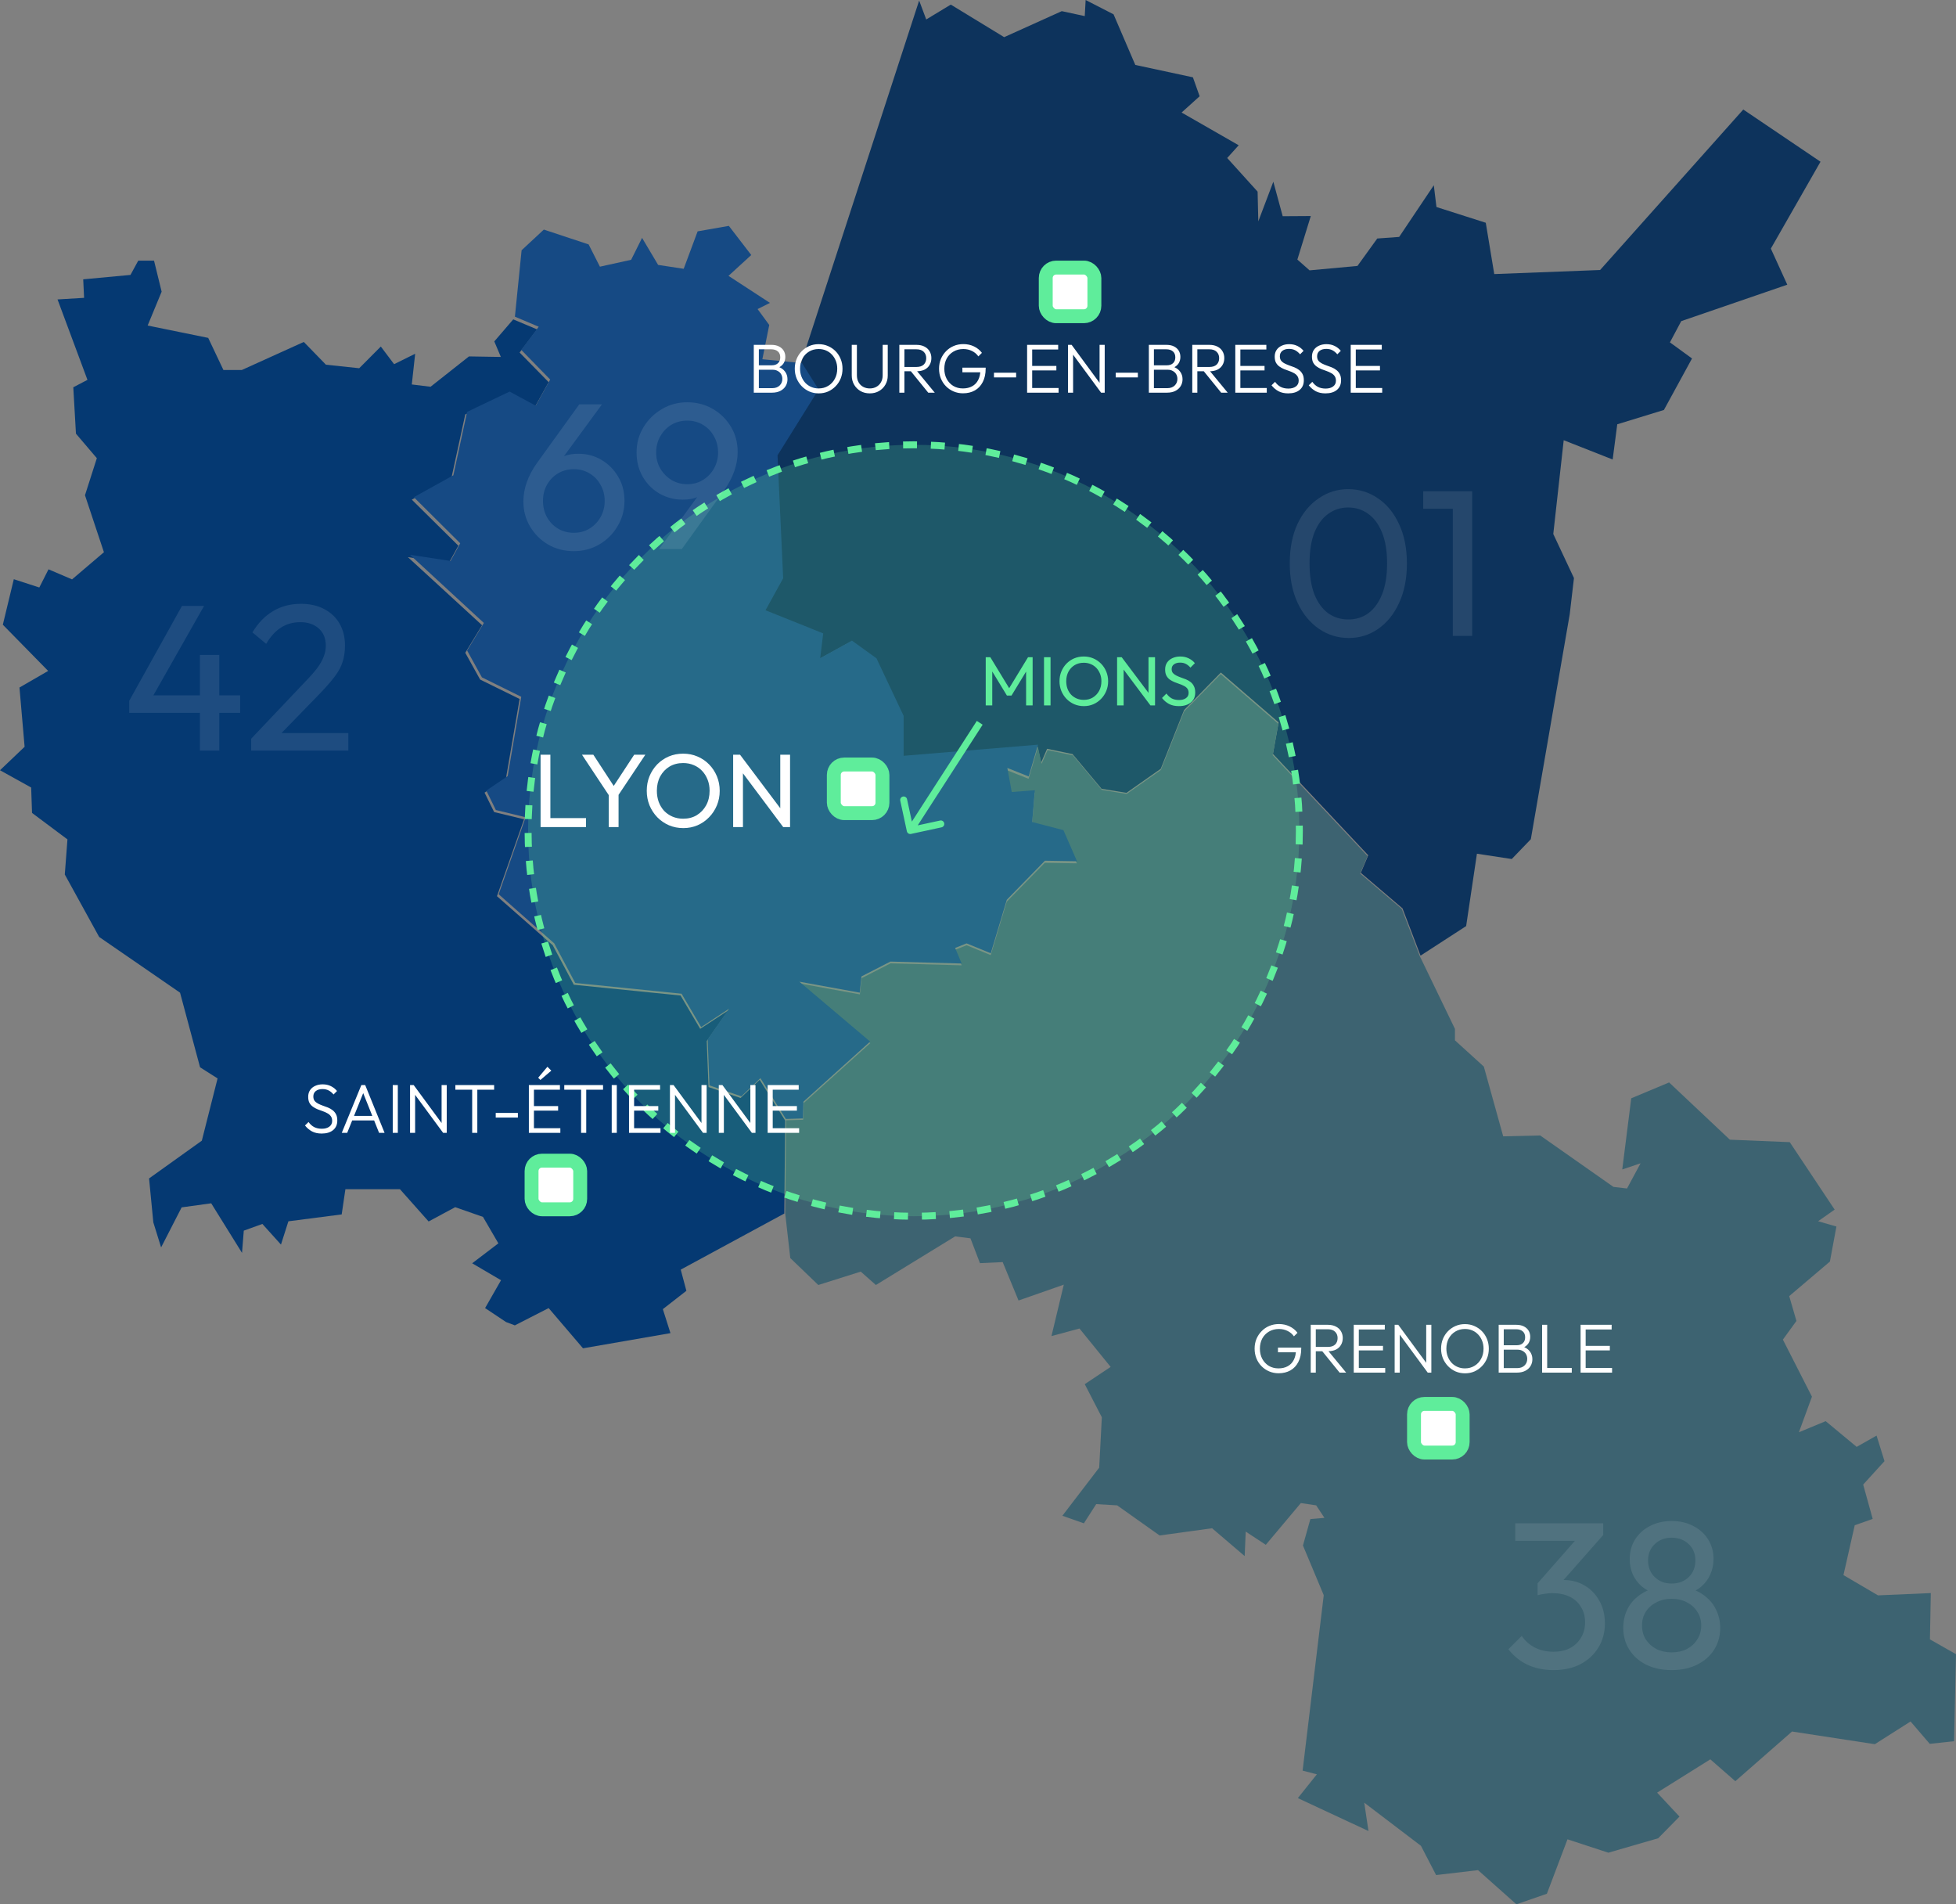
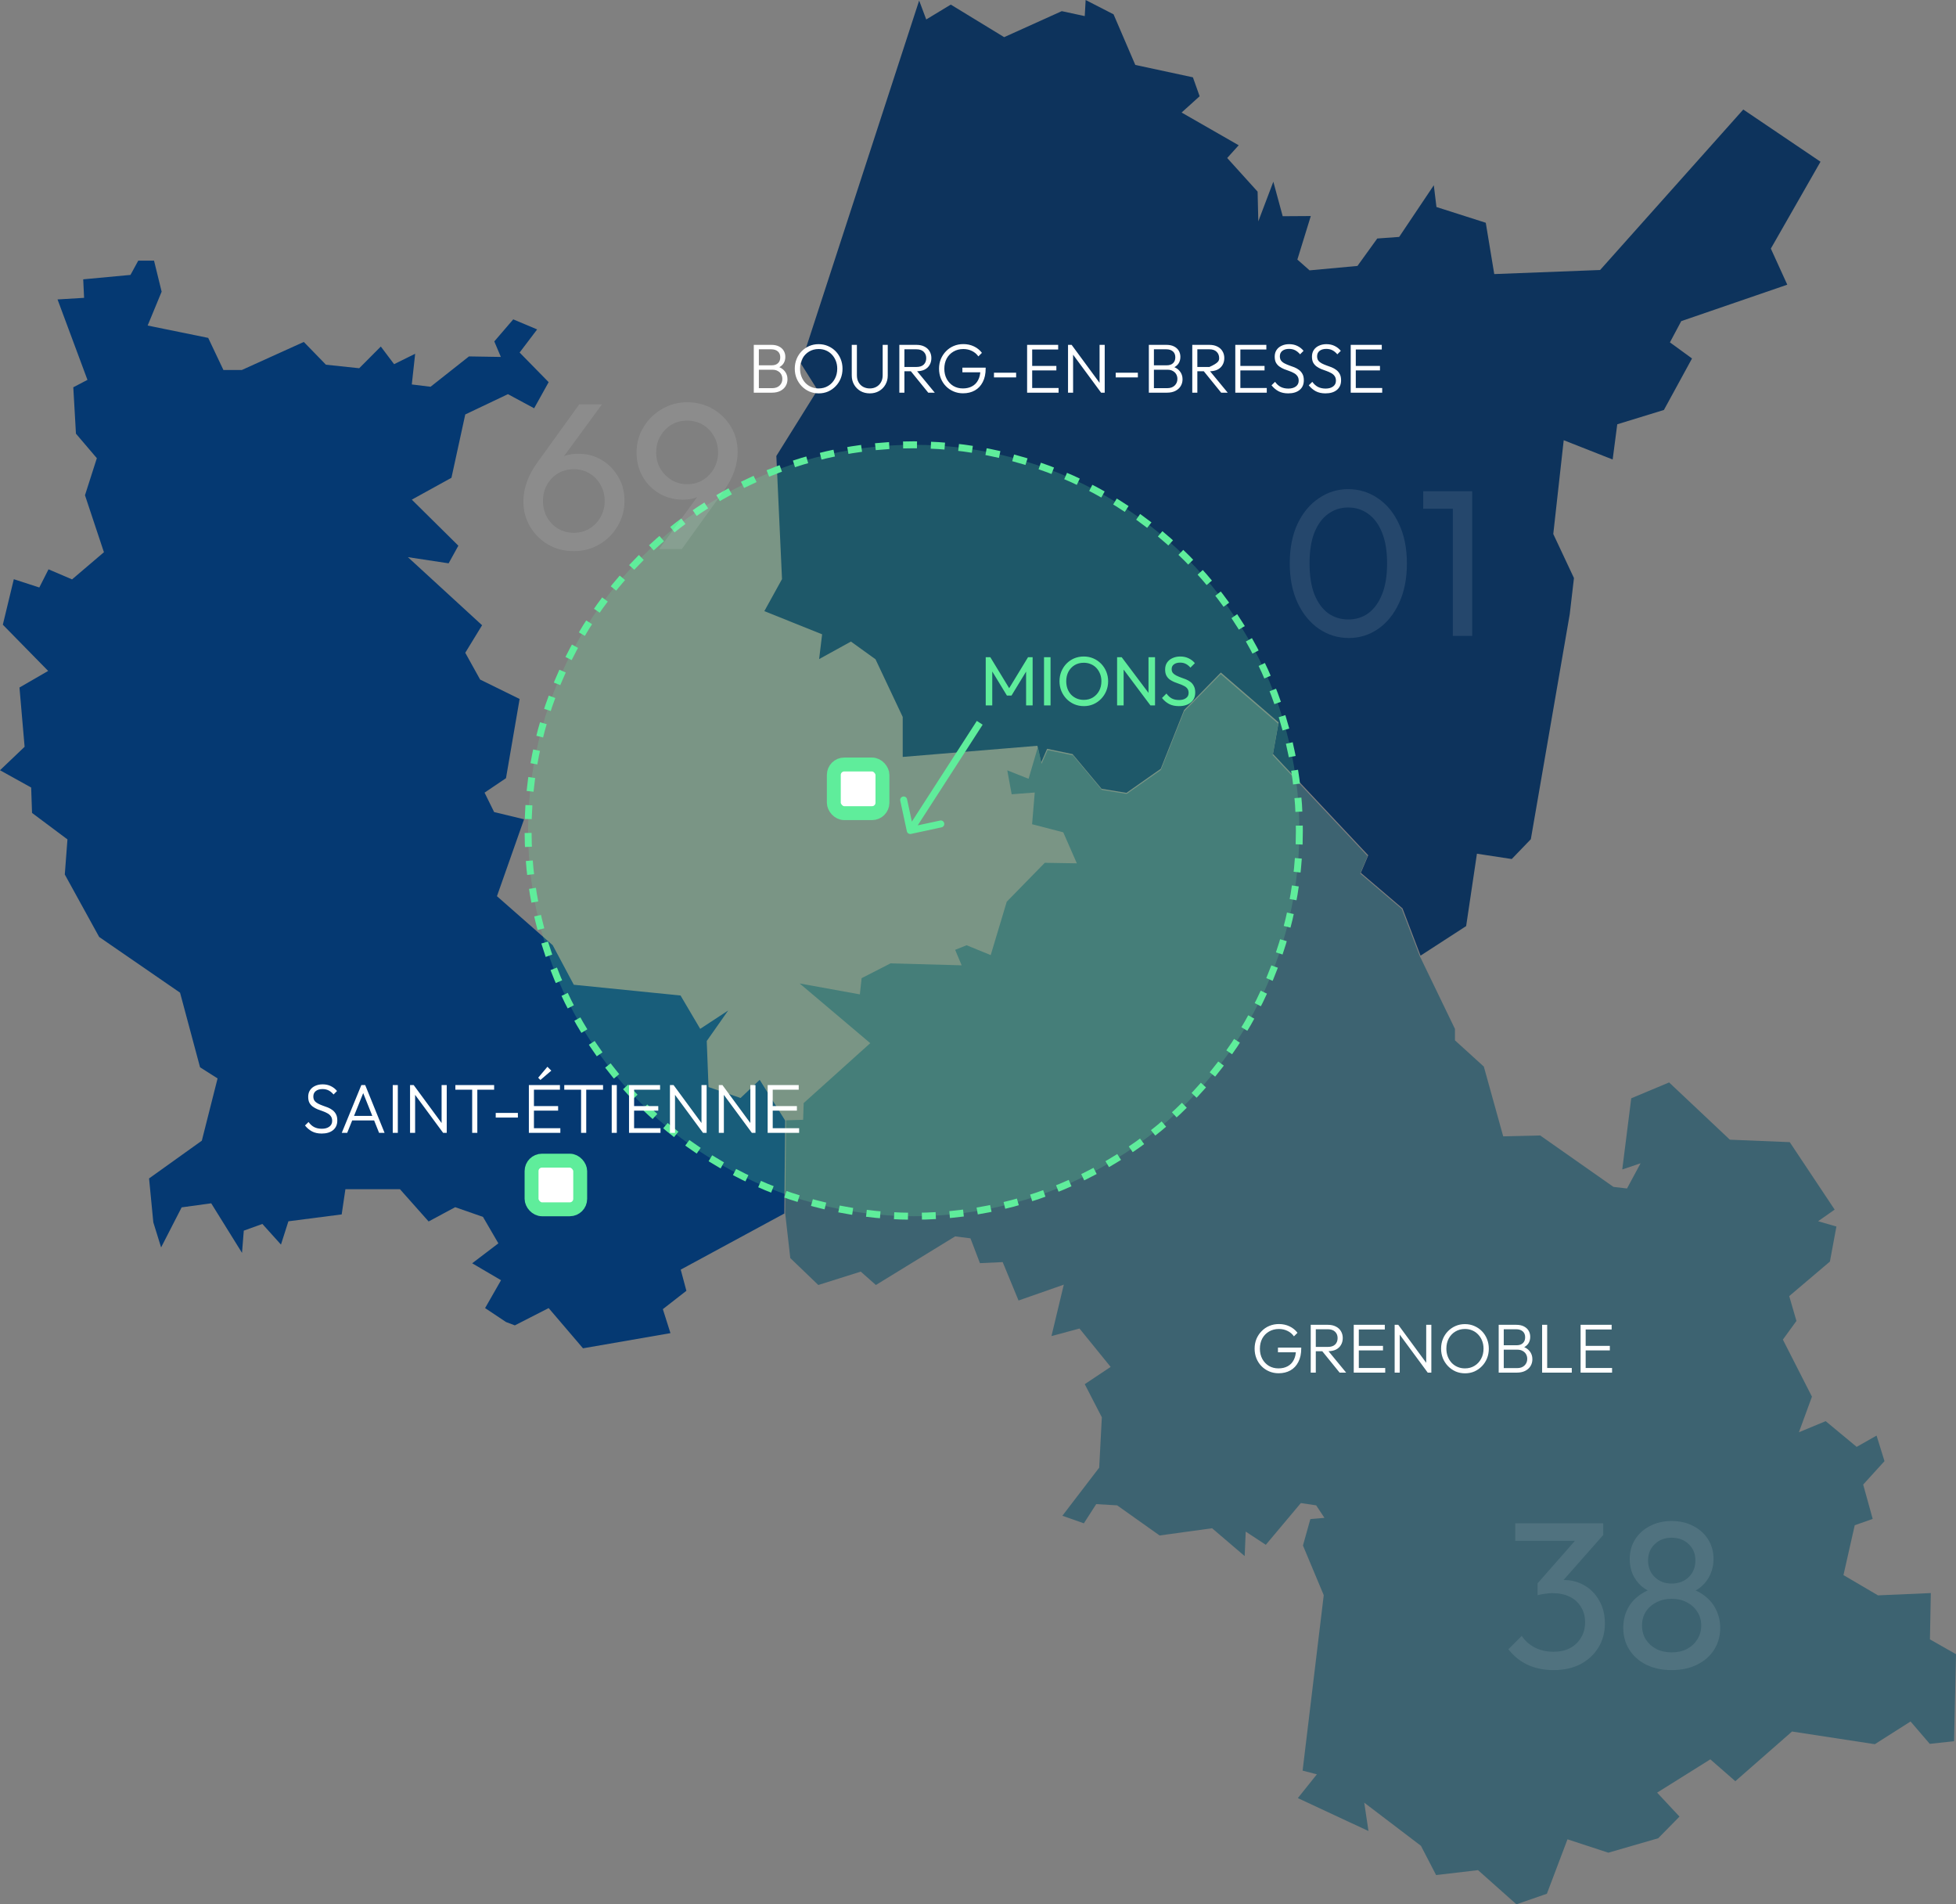
<svg xmlns="http://www.w3.org/2000/svg" width="563" height="548" viewBox="0 0 563 548" fill="none">
  <rect x="0" y="0" width="563" height="548" fill="#808080" stroke="none" />
  <path d="M230.53 104.633L264.562 0.153L266.597 5.601L273.668 1.324L289.031 10.693L305.614 3.208L312.227 4.633L312.482 0L320.519 4.124L326.776 18.686L343.36 22.25L345.293 27.699L340.104 32.383L356.536 41.802L353.229 45.468L361.978 55.143L362.182 63.697L366.506 52.291L369.202 62.22L377.29 62.169L373.424 74.695L376.934 77.8L390.72 76.528L396.418 68.635L402.726 68.177L412.696 53.31L413.459 59.572L427.652 64.104L430.094 78.87L460.565 77.699L501.77 31.517L524 46.538L509.706 71.538L514.436 81.925L483.914 92.413L480.659 98.523L487.017 103.157L478.929 117.974L465.499 122.098L464.177 132.23L450.086 126.68L447.084 153.666L453.036 166.344L451.815 176.782L440.624 241.497L435.13 247.2L425.108 245.672L422.005 266.497L408.881 275L403.692 261.405L391.687 251.171L393.823 246.13L366.404 216.955L368.032 207.892L351.398 193.534L340.817 204.328L334.102 221.232L324.233 228.157L317.06 226.986L308.717 217.006L301.392 215.479L299.663 219.45L298.594 214.613L259.831 217.821V206.314L251.997 189.715L244.926 184.623L235.77 189.664L236.634 182.536L220 175.866L225.087 166.65L223.459 131.212L235.312 112.22L230.53 104.633Z" fill="#0D335C" />
  <path d="M298.743 214.984L299.807 219.8L301.531 215.846L308.831 217.367L317.144 227.302L324.292 228.467L334.126 221.574L340.817 204.746L351.361 194L367.937 208.294L366.315 217.316L393.638 246.36L391.509 251.378L403.472 261.566L408.643 275.1L418.781 296.084V299.379L427.095 306.931L432.671 327.003L443.316 326.75L464.404 341.551L468.308 342.007L472.211 334.759L466.939 336.533L469.524 316.055L480.423 311.493L497.912 327.966L515.147 328.676L528.073 348.089L523.308 351.435L528.58 352.955L526.705 363.042L514.995 372.977L517.073 380.124L513.17 385.497L521.534 401.919L517.783 412.158L525.488 408.965L534.41 416.365L540.138 413.121L542.419 420.471L536.285 427.212L539.023 437.096L533.852 438.921L530.608 453.265L540.544 459.094L555.751 458.436L555.498 471.766L563 476.024L562.442 501.064L555.447 501.824L549.922 495.387L539.631 501.925L515.806 498.276L499.483 512.57L492.285 506.284L476.976 515.864L483.414 522.758L477.28 528.992L462.934 533.149L451.174 529.296L445.243 544.959L436.473 548L425.422 538.167L413.357 539.586L408.998 531.172L392.675 518.753L393.892 526.914L373.564 517.436L379.039 510.593L374.933 509.528L381.016 459.044L375.034 444.75L377.163 437.147L381.219 436.792L378.836 433.193L374.426 432.534L364.338 444.547L358.56 440.746L358.255 447.791L348.877 439.783L333.771 441.861L321.554 433.193L315.522 432.838L311.974 438.363L305.789 436.184L316.384 422.346L317.144 407.85L312.227 398.32L319.679 393.353L310.706 382.303L302.646 384.483L306.195 369.682L293.167 374.244L288.605 363.194L282.065 363.498L279.328 356.351L274.918 355.794L252.106 369.783L247.747 365.931L235.53 369.783L227.47 362.028L226 349.103L226.254 322.391L231.171 322.239L231.323 317.424L250.484 300.19L230.157 283.007L247.493 286.149L248 281.486L256.314 277.228L276.793 277.786L274.918 273.326L278.213 272.008L285.158 274.846L289.771 259.488L300.72 248.286L309.946 248.438L306.043 239.517L297.07 237.186L297.831 228.062L291.19 228.569L289.923 221.675L296.056 224.108L298.743 214.984Z" fill="#3D6371" />
  <path d="M44.334 75L46.525 83.934L42.499 93.681L59.927 97.234L64.309 106.473H69.609L87.444 98.401L93.814 104.95L103.394 105.965L109.611 99.721L113.433 104.797L119.497 101.802L118.529 110.635L123.931 111.295L134.988 102.564L144.161 102.716L142.275 98.249L147.728 91.904L154.607 94.797L149.563 101.447L157.92 109.975L153.741 117.488L146.199 113.427L133.918 119.265L129.944 137.488L118.529 143.783L131.931 157.032L129.128 162.108L117.408 160.331L138.759 179.926L133.918 187.845L138.199 195.56L149.563 201.144L145.639 223.936L139.473 228.099L142.225 233.683L150.837 235.764L143.04 257.896L159.092 272.008L165.156 283.379L195.884 286.476L201.54 296.07L209.591 290.79L203.425 299.572L203.935 312.821L213.158 315.968L218.662 310.74L226 322.466L225.745 349.218L195.935 365.36L197.565 371.452L190.788 376.731L192.979 383.635L167.806 388L157.92 376.426L148.187 381.401L145.639 380.436L139.626 376.426L144.212 368.406L135.906 363.533L143.448 357.797L139.014 350.182L131.014 347.39L123.37 351.502L115.115 342.213H99.42L98.349 349.471L83.011 351.451L80.871 358.152L75.52 352.213L70.169 354.142L69.66 360.538L60.793 346.273L52.283 347.441L46.372 358.964L44.13 351.756L42.907 339.116L58.092 328.253L62.628 310.334L57.583 307.136L51.825 285.663L28.537 269.622L18.651 251.653L19.415 241.551L9.223 233.937L8.969 226.627L0 221.652L7.083 214.901L5.605 197.845L13.861 193.073L0.815 179.773L3.975 166.677L11.313 169.062L13.963 163.834L20.74 166.727L29.913 158.91L24.46 142.514L27.874 131.854L21.861 124.798L21.097 111.447L25.173 109.315L16.561 86.168L24.205 85.711L23.951 80.381L37.556 79.112L39.798 75H44.334Z" fill="#053972" />
-   <path d="M148.206 91.127L150.135 72.015L156.532 66.068L169.427 70.337L172.676 76.742L181.661 74.76L184.809 68.457L189.429 76.234L196.79 77.352L200.801 66.576L209.786 65L216.234 73.387L209.685 79.385L221.615 87.162L218.061 88.941L221.412 93.516L219.432 103.377L230.855 104.496L235.627 112.069L223.798 131.029L225.423 166.407L220.346 175.608L236.947 182.266L236.084 189.383L245.222 184.351L252.278 189.434L260.096 206.004V217.492L298.781 214.29L296.09 223.439L289.947 220.999L291.216 227.912L297.867 227.404L297.105 236.554L306.091 238.892L310 247.838L300.761 247.686L289.795 258.919L285.175 274.321L278.22 271.474L274.92 272.796L276.799 277.269L256.289 276.71L247.963 280.98L247.455 285.656L230.093 282.505L250.451 299.736L231.261 317.019L231.108 321.848L226.184 322L218.874 310.258L213.391 315.494L204.202 312.342L203.694 299.075L209.837 290.282L201.816 295.568L196.181 285.961L165.568 282.86L159.527 271.474L143.536 257.343L151.303 235.181L142.723 233.097L139.982 227.506L146.125 223.338L150.034 200.515L138.713 194.923L134.448 187.197L139.271 179.267L118 159.647L129.676 161.426L132.468 156.343L119.117 143.076L130.489 136.773L134.448 118.525L146.683 112.679L154.197 116.746L158.36 109.223L150.034 100.683L155.06 94.024L148.206 91.127Z" fill="#164A84" />
  <circle cx="263" cy="239" r="111" fill="#65EC9E" fill-opacity="0.2" stroke="#5FED9B" stroke-width="2" stroke-dasharray="4 4" />
  <rect x="240" y="220" width="14" height="14" rx="3" fill="white" stroke="#5FED9B" stroke-width="4" />
  <rect x="153" y="334" width="14" height="14" rx="3" fill="white" stroke="#5FED9B" stroke-width="4" />
-   <rect x="407" y="404" width="14" height="14" rx="3" fill="white" stroke="#5FED9B" stroke-width="4" />
-   <rect x="301" y="77" width="14" height="14" rx="3" fill="white" stroke="#5FED9B" stroke-width="4" />
  <path d="M165.168 158.6C162.408 158.6 159.928 157.96 157.728 156.68C155.568 155.4 153.848 153.68 152.568 151.52C151.288 149.36 150.648 146.96 150.648 144.32C150.648 140.64 151.928 136.98 154.488 133.34L166.728 116.36H173.268L160.728 133.46L158.688 134.54C159.168 133.7 159.748 133 160.428 132.44C161.108 131.84 161.948 131.38 162.948 131.06C163.948 130.74 165.128 130.58 166.488 130.58C168.928 130.58 171.128 131.16 173.088 132.32C175.088 133.48 176.688 135.08 177.888 137.12C179.128 139.12 179.748 141.46 179.748 144.14C179.748 146.78 179.088 149.2 177.768 151.4C176.488 153.6 174.728 155.36 172.488 156.68C170.288 157.96 167.848 158.6 165.168 158.6ZM165.168 153.32C166.848 153.32 168.348 152.92 169.668 152.12C171.028 151.28 172.088 150.18 172.848 148.82C173.648 147.42 174.048 145.86 174.048 144.14C174.048 142.42 173.648 140.88 172.848 139.52C172.088 138.12 171.028 137.02 169.668 136.22C168.348 135.42 166.848 135.02 165.168 135.02C163.488 135.02 161.968 135.42 160.608 136.22C159.288 137.02 158.228 138.12 157.428 139.52C156.668 140.88 156.288 142.42 156.288 144.14C156.288 145.86 156.668 147.42 157.428 148.82C158.228 150.22 159.288 151.32 160.608 152.12C161.968 152.92 163.488 153.32 165.168 153.32ZM189.705 158L202.245 140.9L204.285 139.82C203.805 140.62 203.225 141.32 202.545 141.92C201.865 142.52 201.025 142.98 200.025 143.3C199.065 143.62 197.885 143.78 196.485 143.78C194.085 143.78 191.865 143.2 189.825 142.04C187.825 140.88 186.225 139.28 185.025 137.24C183.825 135.16 183.225 132.82 183.225 130.22C183.225 127.54 183.885 125.12 185.205 122.96C186.525 120.76 188.285 119.02 190.485 117.74C192.685 116.42 195.125 115.76 197.805 115.76C200.525 115.76 202.985 116.4 205.185 117.68C207.385 118.96 209.125 120.68 210.405 122.84C211.685 124.96 212.325 127.36 212.325 130.04C212.325 133.72 211.045 137.38 208.485 141.02L196.245 158H189.705ZM197.805 139.34C199.485 139.34 200.985 138.94 202.305 138.14C203.665 137.3 204.725 136.2 205.485 134.84C206.285 133.44 206.685 131.9 206.685 130.22C206.685 128.46 206.285 126.9 205.485 125.54C204.725 124.14 203.665 123.04 202.305 122.24C200.985 121.44 199.485 121.04 197.805 121.04C196.125 121.04 194.605 121.44 193.245 122.24C191.925 123.04 190.865 124.14 190.065 125.54C189.265 126.9 188.865 128.46 188.865 130.22C188.865 131.94 189.265 133.48 190.065 134.84C190.865 136.2 191.945 137.3 193.305 138.14C194.665 138.94 196.165 139.34 197.805 139.34Z" fill="white" fill-opacity="0.1" />
-   <path d="M37.201 201.66L52.381 174.36H58.741L43.261 201.66H37.201ZM37.201 205.14V201.66L39.601 200.1H69.121V205.14H37.201ZM57.541 216V188.46H63.121V216H57.541ZM72.298 212.58L87.658 196.38C89.218 194.78 90.438 193.4 91.318 192.24C92.198 191.04 92.818 189.94 93.178 188.94C93.578 187.94 93.778 186.9 93.778 185.82C93.778 183.7 93.098 182.04 91.738 180.84C90.378 179.64 88.618 179.04 86.458 179.04C84.338 179.04 82.478 179.56 80.878 180.6C79.278 181.6 77.858 183.16 76.618 185.28L72.658 181.98C74.298 179.26 76.278 177.22 78.598 175.86C80.918 174.46 83.598 173.76 86.638 173.76C89.198 173.76 91.418 174.26 93.298 175.26C95.218 176.26 96.698 177.66 97.738 179.46C98.778 181.26 99.298 183.36 99.298 185.76C99.298 187.48 99.078 189.02 98.638 190.38C98.238 191.74 97.498 193.14 96.418 194.58C95.378 195.98 93.918 197.66 92.038 199.62L79.618 212.4L72.298 212.58ZM72.298 216V212.58L77.098 210.96H100.258V216H72.298Z" fill="white" fill-opacity="0.1" />
  <path d="M447.183 480.6C444.463 480.6 441.983 480.1 439.743 479.1C437.543 478.06 435.683 476.56 434.163 474.6L438.003 470.76C438.923 472.16 440.183 473.28 441.783 474.12C443.383 474.92 445.163 475.32 447.123 475.32C448.963 475.32 450.543 474.98 451.863 474.3C453.223 473.58 454.283 472.58 455.043 471.3C455.843 470.02 456.243 468.54 456.243 466.86C456.243 465.14 455.843 463.66 455.043 462.42C454.283 461.14 453.203 460.16 451.803 459.48C450.403 458.8 448.743 458.46 446.823 458.46C446.103 458.46 445.383 458.52 444.663 458.64C443.943 458.72 443.243 458.86 442.563 459.06L444.963 455.82C445.723 455.46 446.543 455.18 447.423 454.98C448.303 454.78 449.183 454.68 450.063 454.68C452.303 454.68 454.303 455.2 456.063 456.24C457.863 457.28 459.283 458.74 460.323 460.62C461.403 462.5 461.943 464.68 461.943 467.16C461.943 469.8 461.303 472.14 460.023 474.18C458.783 476.18 457.063 477.76 454.863 478.92C452.663 480.04 450.103 480.6 447.183 480.6ZM442.563 459.06V455.64L454.743 441.78L461.463 441.72L448.923 455.94L442.563 459.06ZM436.143 443.4V438.36H461.463V441.72L456.543 443.4H436.143ZM481.148 480.6C478.388 480.6 475.948 480.08 473.828 479.04C471.748 478 470.128 476.56 468.968 474.72C467.808 472.88 467.228 470.8 467.228 468.48C467.228 466.6 467.588 464.88 468.308 463.32C469.028 461.76 470.088 460.44 471.488 459.36C472.888 458.24 474.528 457.44 476.408 456.96L476.588 458.58C474.988 458.14 473.628 457.44 472.508 456.48C471.388 455.48 470.528 454.32 469.928 453C469.368 451.64 469.088 450.2 469.088 448.68C469.088 446.52 469.608 444.62 470.648 442.98C471.688 441.34 473.108 440.06 474.908 439.14C476.748 438.18 478.828 437.7 481.148 437.7C483.508 437.7 485.588 438.18 487.388 439.14C489.188 440.06 490.608 441.34 491.648 442.98C492.688 444.62 493.208 446.52 493.208 448.68C493.208 450.2 492.908 451.64 492.308 453C491.748 454.32 490.908 455.48 489.788 456.48C488.708 457.44 487.368 458.14 485.768 458.58L485.888 456.96C487.808 457.44 489.448 458.24 490.808 459.36C492.208 460.44 493.268 461.76 493.988 463.32C494.748 464.88 495.128 466.6 495.128 468.48C495.128 470.8 494.548 472.88 493.388 474.72C492.228 476.56 490.588 478 488.468 479.04C486.388 480.08 483.948 480.6 481.148 480.6ZM481.148 475.5C482.828 475.5 484.288 475.18 485.528 474.54C486.808 473.86 487.808 472.94 488.528 471.78C489.288 470.62 489.668 469.28 489.668 467.76C489.668 466.28 489.288 464.96 488.528 463.8C487.808 462.64 486.808 461.74 485.528 461.1C484.288 460.42 482.828 460.08 481.148 460.08C479.508 460.08 478.048 460.42 476.768 461.1C475.488 461.74 474.468 462.64 473.708 463.8C472.988 464.96 472.628 466.28 472.628 467.76C472.628 469.28 472.988 470.62 473.708 471.78C474.468 472.94 475.488 473.86 476.768 474.54C478.048 475.18 479.508 475.5 481.148 475.5ZM481.148 455.7C483.148 455.7 484.788 455.08 486.068 453.84C487.348 452.6 487.988 451 487.988 449.04C487.988 447.12 487.348 445.56 486.068 444.36C484.788 443.12 483.148 442.5 481.148 442.5C479.188 442.5 477.568 443.12 476.288 444.36C475.008 445.56 474.368 447.12 474.368 449.04C474.368 451 475.008 452.6 476.288 453.84C477.568 455.08 479.188 455.7 481.148 455.7Z" fill="white" fill-opacity="0.1" />
-   <path d="M155.596 238V217.18H158.416V238H155.596ZM157.516 238V235.42H168.676V238H157.516ZM175.702 229.54L167.512 217.18H170.782L177.382 227.29H175.912L182.542 217.18H185.752L177.502 229.54H175.702ZM175.222 238V227.68H178.042V238H175.222ZM196.687 238.3C195.207 238.3 193.827 238.03 192.547 237.49C191.267 236.93 190.147 236.16 189.187 235.18C188.227 234.18 187.477 233.03 186.937 231.73C186.417 230.43 186.157 229.04 186.157 227.56C186.157 226.06 186.417 224.67 186.937 223.39C187.477 222.09 188.217 220.95 189.157 219.97C190.117 218.99 191.227 218.23 192.487 217.69C193.767 217.15 195.147 216.88 196.627 216.88C198.107 216.88 199.477 217.15 200.737 217.69C202.017 218.23 203.137 218.99 204.097 219.97C205.057 220.95 205.807 222.09 206.347 223.39C206.887 224.69 207.157 226.09 207.157 227.59C207.157 229.07 206.887 230.46 206.347 231.76C205.807 233.06 205.057 234.2 204.097 235.18C203.157 236.16 202.047 236.93 200.767 237.49C199.507 238.03 198.147 238.3 196.687 238.3ZM196.627 235.6C198.127 235.6 199.437 235.26 200.557 234.58C201.697 233.88 202.597 232.93 203.257 231.73C203.917 230.51 204.247 229.12 204.247 227.56C204.247 226.4 204.057 225.34 203.677 224.38C203.297 223.4 202.767 222.55 202.087 221.83C201.407 221.11 200.607 220.56 199.687 220.18C198.767 219.78 197.747 219.58 196.627 219.58C195.147 219.58 193.837 219.92 192.697 220.6C191.577 221.28 190.687 222.22 190.027 223.42C189.387 224.62 189.067 226 189.067 227.56C189.067 228.72 189.247 229.8 189.607 230.8C189.987 231.78 190.507 232.63 191.167 233.35C191.847 234.05 192.647 234.6 193.567 235C194.507 235.4 195.527 235.6 196.627 235.6ZM211.025 238V217.18H213.005L213.845 220.45V238H211.025ZM225.425 238L212.645 220.93L213.005 217.18L225.815 234.22L225.425 238ZM225.425 238L224.585 234.91V217.18H227.405V238H225.425Z" fill="white" />
  <path d="M92.587 326.2C91.521 326.2 90.601 326 89.827 325.6C89.054 325.187 88.374 324.613 87.787 323.88L88.807 322.88C89.274 323.533 89.814 324.02 90.427 324.34C91.054 324.66 91.794 324.82 92.647 324.82C93.527 324.82 94.241 324.62 94.787 324.22C95.334 323.82 95.607 323.267 95.607 322.56C95.607 322.013 95.481 321.567 95.227 321.22C94.974 320.86 94.641 320.573 94.227 320.36C93.827 320.133 93.381 319.933 92.887 319.76C92.394 319.587 91.901 319.407 91.407 319.22C90.927 319.02 90.481 318.773 90.067 318.48C89.654 318.187 89.321 317.813 89.067 317.36C88.827 316.907 88.707 316.327 88.707 315.62C88.707 314.873 88.887 314.233 89.247 313.7C89.607 313.167 90.101 312.76 90.727 312.48C91.354 312.187 92.067 312.04 92.867 312.04C93.761 312.04 94.554 312.213 95.247 312.56C95.954 312.907 96.541 313.373 97.007 313.96L96.007 314.96C95.581 314.453 95.114 314.067 94.607 313.8C94.101 313.533 93.507 313.4 92.827 313.4C92.027 313.4 91.387 313.587 90.907 313.96C90.427 314.333 90.187 314.853 90.187 315.52C90.187 316.04 90.307 316.46 90.547 316.78C90.801 317.1 91.134 317.367 91.547 317.58C91.961 317.793 92.407 317.987 92.887 318.16C93.381 318.32 93.874 318.5 94.367 318.7C94.861 318.9 95.307 319.153 95.707 319.46C96.121 319.767 96.454 320.16 96.707 320.64C96.961 321.107 97.087 321.707 97.087 322.44C97.087 323.627 96.681 324.553 95.867 325.22C95.067 325.873 93.974 326.2 92.587 326.2ZM98.373 326L104.013 312.24H105.113L110.693 326H109.113L104.253 313.84H104.833L99.933 326H98.373ZM100.953 322.42V321.12H108.153V322.42H100.953ZM113.045 326V312.24H114.505V326H113.045ZM118.026 326V312.24H119.066L119.486 313.98V326H118.026ZM127.546 326L118.846 314.2L119.066 312.24L127.746 324.04L127.546 326ZM127.546 326L127.106 324.34V312.24H128.586V326H127.546ZM135.908 326V312.62H137.388V326H135.908ZM131.068 313.58V312.24H142.228V313.58H131.068ZM142.686 321.6V320.26H149.066V321.6H142.686ZM152.225 326V312.24H153.685V326H152.225ZM153.185 326V324.66H161.285V326H153.185ZM153.185 319.6V318.3H160.645V319.6H153.185ZM153.185 313.58V312.24H161.165V313.58H153.185ZM155.545 310.78L154.905 310.14L157.565 306.98L158.685 308.1L155.545 310.78ZM167.256 326V312.62H168.736V326H167.256ZM162.416 313.58V312.24H173.576V313.58H162.416ZM176.073 326V312.24H177.533V326H176.073ZM181.053 326V312.24H182.513V326H181.053ZM182.013 326V324.66H190.113V326H182.013ZM182.013 319.6V318.3H189.473V319.6H182.013ZM182.013 313.58V312.24H189.993V313.58H182.013ZM192.83 326V312.24H193.87L194.29 313.98V326H192.83ZM202.35 326L193.65 314.2L193.87 312.24L202.55 324.04L202.35 326ZM202.35 326L201.91 324.34V312.24H203.39V326H202.35ZM206.893 326V312.24H207.933L208.353 313.98V326H206.893ZM216.413 326L207.713 314.2L207.933 312.24L216.613 324.04L216.413 326ZM216.413 326L215.973 324.34V312.24H217.453V326H216.413ZM220.955 326V312.24H222.415V326H220.955ZM221.915 326V324.66H230.015V326H221.915ZM221.915 319.6V318.3H229.375V319.6H221.915ZM221.915 313.58V312.24H229.895V313.58H221.915Z" fill="white" />
  <path d="M368.019 395.18C367.046 395.18 366.139 395 365.299 394.64C364.459 394.28 363.726 393.78 363.099 393.14C362.472 392.5 361.986 391.753 361.639 390.9C361.292 390.033 361.119 389.1 361.119 388.1C361.119 387.1 361.292 386.173 361.639 385.32C361.999 384.467 362.492 383.72 363.119 383.08C363.746 382.427 364.486 381.92 365.339 381.56C366.192 381.2 367.119 381.02 368.119 381.02C369.226 381.02 370.239 381.24 371.159 381.68C372.092 382.12 372.859 382.74 373.459 383.54L372.439 384.56C371.959 383.88 371.346 383.36 370.599 383C369.852 382.627 369.026 382.44 368.119 382.44C367.039 382.44 366.086 382.687 365.259 383.18C364.432 383.66 363.786 384.327 363.319 385.18C362.866 386.033 362.639 387.013 362.639 388.12C362.639 389.213 362.866 390.187 363.319 391.04C363.786 391.893 364.419 392.567 365.219 393.06C366.032 393.54 366.952 393.78 367.979 393.78C369.006 393.78 369.892 393.573 370.639 393.16C371.399 392.747 371.979 392.147 372.379 391.36C372.792 390.573 373.006 389.627 373.019 388.52L373.859 389.14H367.839V387.8H374.539V388.02C374.539 389.567 374.259 390.873 373.699 391.94C373.152 393.007 372.392 393.813 371.419 394.36C370.446 394.907 369.312 395.18 368.019 395.18ZM378.208 388.84V387.6H382.208C383.114 387.6 383.808 387.373 384.288 386.92C384.768 386.453 385.008 385.833 385.008 385.06C385.008 384.313 384.768 383.707 384.288 383.24C383.808 382.76 383.114 382.52 382.208 382.52H378.208V381.24H382.208C383.101 381.24 383.868 381.407 384.508 381.74C385.148 382.06 385.634 382.507 385.968 383.08C386.314 383.653 386.488 384.307 386.488 385.04C386.488 385.8 386.314 386.467 385.968 387.04C385.634 387.613 385.148 388.06 384.508 388.38C383.868 388.687 383.101 388.84 382.208 388.84H378.208ZM377.268 395V381.24H378.728V395H377.268ZM385.588 395L380.428 388.64L381.848 388.18L387.468 395H385.588ZM389.651 395V381.24H391.111V395H389.651ZM390.611 395V393.66H398.711V395H390.611ZM390.611 388.6V387.3H398.071V388.6H390.611ZM390.611 382.58V381.24H398.591V382.58H390.611ZM401.428 395V381.24H402.468L402.888 382.98V395H401.428ZM410.948 395L402.248 383.2L402.468 381.24L411.148 393.04L410.948 395ZM410.948 395L410.508 393.34V381.24H411.988V395H410.948ZM421.69 395.2C420.717 395.2 419.81 395.02 418.97 394.66C418.144 394.287 417.417 393.78 416.79 393.14C416.164 392.487 415.67 391.733 415.31 390.88C414.964 390.013 414.79 389.087 414.79 388.1C414.79 387.1 414.964 386.173 415.31 385.32C415.657 384.467 416.144 383.72 416.77 383.08C417.397 382.44 418.124 381.94 418.95 381.58C419.777 381.22 420.677 381.04 421.65 381.04C422.624 381.04 423.524 381.22 424.35 381.58C425.19 381.94 425.924 382.44 426.55 383.08C427.177 383.72 427.664 384.473 428.01 385.34C428.357 386.193 428.53 387.12 428.53 388.12C428.53 389.107 428.357 390.033 428.01 390.9C427.664 391.753 427.177 392.5 426.55 393.14C425.937 393.78 425.217 394.287 424.39 394.66C423.564 395.02 422.664 395.2 421.69 395.2ZM421.65 393.78C422.69 393.78 423.61 393.533 424.41 393.04C425.224 392.547 425.857 391.873 426.31 391.02C426.777 390.167 427.01 389.193 427.01 388.1C427.01 387.287 426.877 386.54 426.61 385.86C426.344 385.167 425.97 384.567 425.49 384.06C425.01 383.54 424.444 383.14 423.79 382.86C423.15 382.58 422.437 382.44 421.65 382.44C420.624 382.44 419.704 382.687 418.89 383.18C418.09 383.66 417.457 384.327 416.99 385.18C416.537 386.033 416.31 387.007 416.31 388.1C416.31 388.913 416.444 389.667 416.71 390.36C416.977 391.053 417.35 391.66 417.83 392.18C418.31 392.687 418.877 393.08 419.53 393.36C420.184 393.64 420.89 393.78 421.65 393.78ZM432.309 395V393.7H436.669C437.576 393.7 438.289 393.447 438.809 392.94C439.329 392.433 439.589 391.8 439.589 391.04C439.589 390.547 439.476 390.1 439.249 389.7C439.023 389.3 438.696 388.987 438.269 388.76C437.856 388.52 437.363 388.4 436.789 388.4H432.309V387.12H436.569C437.316 387.12 437.903 386.92 438.329 386.52C438.769 386.12 438.989 385.553 438.989 384.82C438.989 384.087 438.756 383.52 438.289 383.12C437.823 382.72 437.196 382.52 436.409 382.52H432.309V381.24H436.449C437.303 381.24 438.029 381.393 438.629 381.7C439.229 382.007 439.683 382.42 439.989 382.94C440.296 383.46 440.449 384.047 440.449 384.7C440.449 385.473 440.249 386.14 439.849 386.7C439.449 387.247 438.863 387.667 438.089 387.96L438.229 387.48C439.123 387.76 439.816 388.22 440.309 388.86C440.816 389.5 441.069 390.26 441.069 391.14C441.069 391.873 440.889 392.533 440.529 393.12C440.183 393.693 439.669 394.153 438.989 394.5C438.323 394.833 437.516 395 436.569 395H432.309ZM431.369 395V381.24H432.829V395H431.369ZM443.869 395V381.24H445.329V395H443.869ZM444.829 395V393.66H452.409V395H444.829ZM454.944 395V381.24H456.404V395H454.944ZM455.904 395V393.66H464.004V395H455.904ZM455.904 388.6V387.3H463.364V388.6H455.904ZM455.904 382.58V381.24H463.884V382.58H455.904Z" fill="white" />
-   <path d="M217.903 113V111.7H222.263C223.17 111.7 223.883 111.447 224.403 110.94C224.923 110.433 225.183 109.8 225.183 109.04C225.183 108.547 225.07 108.1 224.843 107.7C224.616 107.3 224.29 106.987 223.863 106.76C223.45 106.52 222.956 106.4 222.383 106.4H217.903V105.12H222.163C222.91 105.12 223.496 104.92 223.923 104.52C224.363 104.12 224.583 103.553 224.583 102.82C224.583 102.087 224.35 101.52 223.883 101.12C223.416 100.72 222.79 100.52 222.003 100.52H217.903V99.24H222.043C222.896 99.24 223.623 99.393 224.223 99.7C224.823 100.007 225.276 100.42 225.583 100.94C225.89 101.46 226.043 102.047 226.043 102.7C226.043 103.473 225.843 104.14 225.443 104.7C225.043 105.247 224.456 105.667 223.683 105.96L223.823 105.48C224.716 105.76 225.41 106.22 225.903 106.86C226.41 107.5 226.663 108.26 226.663 109.14C226.663 109.873 226.483 110.533 226.123 111.12C225.776 111.693 225.263 112.153 224.583 112.5C223.916 112.833 223.11 113 222.163 113H217.903ZM216.963 113V99.24H218.423V113H216.963ZM235.663 113.2C234.69 113.2 233.783 113.02 232.943 112.66C232.116 112.287 231.39 111.78 230.763 111.14C230.136 110.487 229.643 109.733 229.283 108.88C228.936 108.013 228.763 107.087 228.763 106.1C228.763 105.1 228.936 104.173 229.283 103.32C229.63 102.467 230.116 101.72 230.743 101.08C231.37 100.44 232.096 99.94 232.923 99.58C233.75 99.22 234.65 99.04 235.623 99.04C236.596 99.04 237.496 99.22 238.323 99.58C239.163 99.94 239.896 100.44 240.523 101.08C241.15 101.72 241.636 102.473 241.983 103.34C242.33 104.193 242.503 105.12 242.503 106.12C242.503 107.107 242.33 108.033 241.983 108.9C241.636 109.753 241.15 110.5 240.523 111.14C239.91 111.78 239.19 112.287 238.363 112.66C237.536 113.02 236.636 113.2 235.663 113.2ZM235.623 111.78C236.663 111.78 237.583 111.533 238.383 111.04C239.196 110.547 239.83 109.873 240.283 109.02C240.75 108.167 240.983 107.193 240.983 106.1C240.983 105.287 240.85 104.54 240.583 103.86C240.316 103.167 239.943 102.567 239.463 102.06C238.983 101.54 238.416 101.14 237.763 100.86C237.123 100.58 236.41 100.44 235.623 100.44C234.596 100.44 233.676 100.687 232.863 101.18C232.063 101.66 231.43 102.327 230.963 103.18C230.51 104.033 230.283 105.007 230.283 106.1C230.283 106.913 230.416 107.667 230.683 108.36C230.95 109.053 231.323 109.66 231.803 110.18C232.283 110.687 232.85 111.08 233.503 111.36C234.156 111.64 234.863 111.78 235.623 111.78ZM250.362 113.2C249.362 113.2 248.469 112.98 247.682 112.54C246.909 112.087 246.295 111.473 245.842 110.7C245.389 109.913 245.162 109.033 245.162 108.06V99.24H246.642V107.98C246.642 108.753 246.802 109.427 247.122 110C247.442 110.573 247.882 111.013 248.442 111.32C249.015 111.627 249.655 111.78 250.362 111.78C251.069 111.78 251.695 111.627 252.242 111.32C252.802 111.013 253.242 110.58 253.562 110.02C253.895 109.447 254.062 108.773 254.062 108V99.24H255.522V108.08C255.522 109.053 255.295 109.927 254.842 110.7C254.402 111.473 253.789 112.087 253.002 112.54C252.229 112.98 251.349 113.2 250.362 113.2ZM259.798 106.84V105.6H263.798C264.704 105.6 265.398 105.373 265.878 104.92C266.358 104.453 266.598 103.833 266.598 103.06C266.598 102.313 266.358 101.707 265.878 101.24C265.398 100.76 264.704 100.52 263.798 100.52H259.798V99.24H263.798C264.691 99.24 265.458 99.407 266.098 99.74C266.738 100.06 267.224 100.507 267.558 101.08C267.904 101.653 268.078 102.307 268.078 103.04C268.078 103.8 267.904 104.467 267.558 105.04C267.224 105.613 266.738 106.06 266.098 106.38C265.458 106.687 264.691 106.84 263.798 106.84H259.798ZM258.858 113V99.24H260.318V113H258.858ZM267.178 113L262.018 106.64L263.438 106.18L269.058 113H267.178ZM277.187 113.18C276.214 113.18 275.307 113 274.467 112.64C273.627 112.28 272.894 111.78 272.267 111.14C271.64 110.5 271.154 109.753 270.807 108.9C270.46 108.033 270.287 107.1 270.287 106.1C270.287 105.1 270.46 104.173 270.807 103.32C271.167 102.467 271.66 101.72 272.287 101.08C272.914 100.427 273.654 99.92 274.507 99.56C275.36 99.2 276.287 99.02 277.287 99.02C278.394 99.02 279.407 99.24 280.327 99.68C281.26 100.12 282.027 100.74 282.627 101.54L281.607 102.56C281.127 101.88 280.514 101.36 279.767 101C279.02 100.627 278.194 100.44 277.287 100.44C276.207 100.44 275.254 100.687 274.427 101.18C273.6 101.66 272.954 102.327 272.487 103.18C272.034 104.033 271.807 105.013 271.807 106.12C271.807 107.213 272.034 108.187 272.487 109.04C272.954 109.893 273.587 110.567 274.387 111.06C275.2 111.54 276.12 111.78 277.147 111.78C278.174 111.78 279.06 111.573 279.807 111.16C280.567 110.747 281.147 110.147 281.547 109.36C281.96 108.573 282.174 107.627 282.187 106.52L283.027 107.14H277.007V105.8H283.707V106.02C283.707 107.567 283.427 108.873 282.867 109.94C282.32 111.007 281.56 111.813 280.587 112.36C279.614 112.907 278.48 113.18 277.187 113.18ZM286.096 108.6V107.26H292.476V108.6H286.096ZM295.635 113V99.24H297.095V113H295.635ZM296.595 113V111.66H304.695V113H296.595ZM296.595 106.6V105.3H304.055V106.6H296.595ZM296.595 100.58V99.24H304.575V100.58H296.595ZM307.412 113V99.24H308.452L308.872 100.98V113H307.412ZM316.932 113L308.232 101.2L308.452 99.24L317.132 111.04L316.932 113ZM316.932 113L316.492 111.34V99.24H317.972V113H316.932ZM321.135 108.6V107.26H327.515V108.6H321.135ZM331.614 113V111.7H335.974C336.881 111.7 337.594 111.447 338.114 110.94C338.634 110.433 338.894 109.8 338.894 109.04C338.894 108.547 338.781 108.1 338.554 107.7C338.327 107.3 338.001 106.987 337.574 106.76C337.161 106.52 336.667 106.4 336.094 106.4H331.614V105.12H335.874C336.621 105.12 337.207 104.92 337.634 104.52C338.074 104.12 338.294 103.553 338.294 102.82C338.294 102.087 338.061 101.52 337.594 101.12C337.127 100.72 336.501 100.52 335.714 100.52H331.614V99.24H335.754C336.607 99.24 337.334 99.393 337.934 99.7C338.534 100.007 338.987 100.42 339.294 100.94C339.601 101.46 339.754 102.047 339.754 102.7C339.754 103.473 339.554 104.14 339.154 104.7C338.754 105.247 338.167 105.667 337.394 105.96L337.534 105.48C338.427 105.76 339.121 106.22 339.614 106.86C340.121 107.5 340.374 108.26 340.374 109.14C340.374 109.873 340.194 110.533 339.834 111.12C339.487 111.693 338.974 112.153 338.294 112.5C337.627 112.833 336.821 113 335.874 113H331.614ZM330.674 113V99.24H332.134V113H330.674ZM344.114 106.84V105.6H348.114C349.021 105.6 349.714 105.373 350.194 104.92C350.674 104.453 350.914 103.833 350.914 103.06C350.914 102.313 350.674 101.707 350.194 101.24C349.714 100.76 349.021 100.52 348.114 100.52H344.114V99.24H348.114C349.007 99.24 349.774 99.407 350.414 99.74C351.054 100.06 351.541 100.507 351.874 101.08C352.221 101.653 352.394 102.307 352.394 103.04C352.394 103.8 352.221 104.467 351.874 105.04C351.541 105.613 351.054 106.06 350.414 106.38C349.774 106.687 349.007 106.84 348.114 106.84H344.114ZM343.174 113V99.24H344.634V113H343.174ZM351.494 113L346.334 106.64L347.754 106.18L353.374 113H351.494ZM355.557 113V99.24H357.017V113H355.557ZM356.517 113V111.66H364.617V113H356.517ZM356.517 106.6V105.3H363.977V106.6H356.517ZM356.517 100.58V99.24H364.497V100.58H356.517ZM370.783 113.2C369.716 113.2 368.796 113 368.023 112.6C367.249 112.187 366.569 111.613 365.983 110.88L367.003 109.88C367.469 110.533 368.009 111.02 368.623 111.34C369.249 111.66 369.989 111.82 370.843 111.82C371.723 111.82 372.436 111.62 372.983 111.22C373.529 110.82 373.803 110.267 373.803 109.56C373.803 109.013 373.676 108.567 373.423 108.22C373.169 107.86 372.836 107.573 372.423 107.36C372.023 107.133 371.576 106.933 371.083 106.76C370.589 106.587 370.096 106.407 369.603 106.22C369.123 106.02 368.676 105.773 368.263 105.48C367.849 105.187 367.516 104.813 367.263 104.36C367.023 103.907 366.903 103.327 366.903 102.62C366.903 101.873 367.083 101.233 367.443 100.7C367.803 100.167 368.296 99.76 368.923 99.48C369.549 99.187 370.263 99.04 371.063 99.04C371.956 99.04 372.749 99.213 373.443 99.56C374.149 99.907 374.736 100.373 375.203 100.96L374.203 101.96C373.776 101.453 373.309 101.067 372.803 100.8C372.296 100.533 371.703 100.4 371.023 100.4C370.223 100.4 369.583 100.587 369.103 100.96C368.623 101.333 368.383 101.853 368.383 102.52C368.383 103.04 368.503 103.46 368.743 103.78C368.996 104.1 369.329 104.367 369.743 104.58C370.156 104.793 370.603 104.987 371.083 105.16C371.576 105.32 372.069 105.5 372.563 105.7C373.056 105.9 373.503 106.153 373.903 106.46C374.316 106.767 374.649 107.16 374.903 107.64C375.156 108.107 375.283 108.707 375.283 109.44C375.283 110.627 374.876 111.553 374.063 112.22C373.263 112.873 372.169 113.2 370.783 113.2ZM381.505 113.2C380.439 113.2 379.519 113 378.745 112.6C377.972 112.187 377.292 111.613 376.705 110.88L377.725 109.88C378.192 110.533 378.732 111.02 379.345 111.34C379.972 111.66 380.712 111.82 381.565 111.82C382.445 111.82 383.159 111.62 383.705 111.22C384.252 110.82 384.525 110.267 384.525 109.56C384.525 109.013 384.399 108.567 384.145 108.22C383.892 107.86 383.559 107.573 383.145 107.36C382.745 107.133 382.299 106.933 381.805 106.76C381.312 106.587 380.819 106.407 380.325 106.22C379.845 106.02 379.399 105.773 378.985 105.48C378.572 105.187 378.239 104.813 377.985 104.36C377.745 103.907 377.625 103.327 377.625 102.62C377.625 101.873 377.805 101.233 378.165 100.7C378.525 100.167 379.019 99.76 379.645 99.48C380.272 99.187 380.985 99.04 381.785 99.04C382.679 99.04 383.472 99.213 384.165 99.56C384.872 99.907 385.459 100.373 385.925 100.96L384.925 101.96C384.499 101.453 384.032 101.067 383.525 100.8C383.019 100.533 382.425 100.4 381.745 100.4C380.945 100.4 380.305 100.587 379.825 100.96C379.345 101.333 379.105 101.853 379.105 102.52C379.105 103.04 379.225 103.46 379.465 103.78C379.719 104.1 380.052 104.367 380.465 104.58C380.879 104.793 381.325 104.987 381.805 105.16C382.299 105.32 382.792 105.5 383.285 105.7C383.779 105.9 384.225 106.153 384.625 106.46C385.039 106.767 385.372 107.16 385.625 107.64C385.879 108.107 386.005 108.707 386.005 109.44C386.005 110.627 385.599 111.553 384.785 112.22C383.985 112.873 382.892 113.2 381.505 113.2ZM388.78 113V99.24H390.24V113H388.78ZM389.74 113V111.66H397.84V113H389.74ZM389.74 106.6V105.3H397.2V106.6H389.74ZM389.74 100.58V99.24H397.72V100.58H389.74Z" fill="white" />
+   <path d="M217.903 113V111.7H222.263C223.17 111.7 223.883 111.447 224.403 110.94C224.923 110.433 225.183 109.8 225.183 109.04C225.183 108.547 225.07 108.1 224.843 107.7C224.616 107.3 224.29 106.987 223.863 106.76C223.45 106.52 222.956 106.4 222.383 106.4H217.903V105.12H222.163C222.91 105.12 223.496 104.92 223.923 104.52C224.363 104.12 224.583 103.553 224.583 102.82C224.583 102.087 224.35 101.52 223.883 101.12C223.416 100.72 222.79 100.52 222.003 100.52H217.903V99.24H222.043C222.896 99.24 223.623 99.393 224.223 99.7C224.823 100.007 225.276 100.42 225.583 100.94C225.89 101.46 226.043 102.047 226.043 102.7C226.043 103.473 225.843 104.14 225.443 104.7C225.043 105.247 224.456 105.667 223.683 105.96L223.823 105.48C224.716 105.76 225.41 106.22 225.903 106.86C226.41 107.5 226.663 108.26 226.663 109.14C226.663 109.873 226.483 110.533 226.123 111.12C225.776 111.693 225.263 112.153 224.583 112.5C223.916 112.833 223.11 113 222.163 113H217.903ZM216.963 113V99.24H218.423V113H216.963ZM235.663 113.2C234.69 113.2 233.783 113.02 232.943 112.66C232.116 112.287 231.39 111.78 230.763 111.14C230.136 110.487 229.643 109.733 229.283 108.88C228.936 108.013 228.763 107.087 228.763 106.1C228.763 105.1 228.936 104.173 229.283 103.32C229.63 102.467 230.116 101.72 230.743 101.08C231.37 100.44 232.096 99.94 232.923 99.58C233.75 99.22 234.65 99.04 235.623 99.04C236.596 99.04 237.496 99.22 238.323 99.58C239.163 99.94 239.896 100.44 240.523 101.08C241.15 101.72 241.636 102.473 241.983 103.34C242.33 104.193 242.503 105.12 242.503 106.12C242.503 107.107 242.33 108.033 241.983 108.9C241.636 109.753 241.15 110.5 240.523 111.14C239.91 111.78 239.19 112.287 238.363 112.66C237.536 113.02 236.636 113.2 235.663 113.2ZM235.623 111.78C236.663 111.78 237.583 111.533 238.383 111.04C239.196 110.547 239.83 109.873 240.283 109.02C240.75 108.167 240.983 107.193 240.983 106.1C240.983 105.287 240.85 104.54 240.583 103.86C240.316 103.167 239.943 102.567 239.463 102.06C238.983 101.54 238.416 101.14 237.763 100.86C237.123 100.58 236.41 100.44 235.623 100.44C234.596 100.44 233.676 100.687 232.863 101.18C232.063 101.66 231.43 102.327 230.963 103.18C230.51 104.033 230.283 105.007 230.283 106.1C230.283 106.913 230.416 107.667 230.683 108.36C230.95 109.053 231.323 109.66 231.803 110.18C232.283 110.687 232.85 111.08 233.503 111.36C234.156 111.64 234.863 111.78 235.623 111.78ZM250.362 113.2C249.362 113.2 248.469 112.98 247.682 112.54C246.909 112.087 246.295 111.473 245.842 110.7C245.389 109.913 245.162 109.033 245.162 108.06V99.24H246.642V107.98C246.642 108.753 246.802 109.427 247.122 110C247.442 110.573 247.882 111.013 248.442 111.32C249.015 111.627 249.655 111.78 250.362 111.78C251.069 111.78 251.695 111.627 252.242 111.32C252.802 111.013 253.242 110.58 253.562 110.02C253.895 109.447 254.062 108.773 254.062 108V99.24H255.522V108.08C255.522 109.053 255.295 109.927 254.842 110.7C254.402 111.473 253.789 112.087 253.002 112.54C252.229 112.98 251.349 113.2 250.362 113.2ZM259.798 106.84V105.6H263.798C264.704 105.6 265.398 105.373 265.878 104.92C266.358 104.453 266.598 103.833 266.598 103.06C266.598 102.313 266.358 101.707 265.878 101.24C265.398 100.76 264.704 100.52 263.798 100.52H259.798V99.24H263.798C264.691 99.24 265.458 99.407 266.098 99.74C266.738 100.06 267.224 100.507 267.558 101.08C267.904 101.653 268.078 102.307 268.078 103.04C268.078 103.8 267.904 104.467 267.558 105.04C267.224 105.613 266.738 106.06 266.098 106.38C265.458 106.687 264.691 106.84 263.798 106.84H259.798ZM258.858 113V99.24H260.318V113H258.858ZM267.178 113L262.018 106.64L263.438 106.18L269.058 113H267.178ZM277.187 113.18C276.214 113.18 275.307 113 274.467 112.64C273.627 112.28 272.894 111.78 272.267 111.14C271.64 110.5 271.154 109.753 270.807 108.9C270.46 108.033 270.287 107.1 270.287 106.1C270.287 105.1 270.46 104.173 270.807 103.32C271.167 102.467 271.66 101.72 272.287 101.08C272.914 100.427 273.654 99.92 274.507 99.56C275.36 99.2 276.287 99.02 277.287 99.02C278.394 99.02 279.407 99.24 280.327 99.68C281.26 100.12 282.027 100.74 282.627 101.54L281.607 102.56C281.127 101.88 280.514 101.36 279.767 101C279.02 100.627 278.194 100.44 277.287 100.44C276.207 100.44 275.254 100.687 274.427 101.18C273.6 101.66 272.954 102.327 272.487 103.18C272.034 104.033 271.807 105.013 271.807 106.12C271.807 107.213 272.034 108.187 272.487 109.04C272.954 109.893 273.587 110.567 274.387 111.06C275.2 111.54 276.12 111.78 277.147 111.78C278.174 111.78 279.06 111.573 279.807 111.16C280.567 110.747 281.147 110.147 281.547 109.36C281.96 108.573 282.174 107.627 282.187 106.52L283.027 107.14H277.007V105.8H283.707V106.02C283.707 107.567 283.427 108.873 282.867 109.94C282.32 111.007 281.56 111.813 280.587 112.36C279.614 112.907 278.48 113.18 277.187 113.18ZM286.096 108.6V107.26H292.476V108.6H286.096ZM295.635 113V99.24H297.095V113H295.635ZM296.595 113V111.66H304.695V113H296.595ZM296.595 106.6V105.3H304.055V106.6H296.595ZM296.595 100.58V99.24H304.575V100.58H296.595ZM307.412 113V99.24H308.452L308.872 100.98V113H307.412ZM316.932 113L308.232 101.2L308.452 99.24L317.132 111.04L316.932 113ZM316.932 113L316.492 111.34V99.24H317.972V113H316.932ZM321.135 108.6V107.26H327.515V108.6H321.135ZM331.614 113V111.7H335.974C336.881 111.7 337.594 111.447 338.114 110.94C338.634 110.433 338.894 109.8 338.894 109.04C338.894 108.547 338.781 108.1 338.554 107.7C338.327 107.3 338.001 106.987 337.574 106.76C337.161 106.52 336.667 106.4 336.094 106.4H331.614V105.12H335.874C336.621 105.12 337.207 104.92 337.634 104.52C338.074 104.12 338.294 103.553 338.294 102.82C338.294 102.087 338.061 101.52 337.594 101.12C337.127 100.72 336.501 100.52 335.714 100.52H331.614V99.24H335.754C336.607 99.24 337.334 99.393 337.934 99.7C338.534 100.007 338.987 100.42 339.294 100.94C339.601 101.46 339.754 102.047 339.754 102.7C339.754 103.473 339.554 104.14 339.154 104.7C338.754 105.247 338.167 105.667 337.394 105.96L337.534 105.48C338.427 105.76 339.121 106.22 339.614 106.86C340.121 107.5 340.374 108.26 340.374 109.14C340.374 109.873 340.194 110.533 339.834 111.12C339.487 111.693 338.974 112.153 338.294 112.5C337.627 112.833 336.821 113 335.874 113H331.614ZM330.674 113V99.24H332.134V113H330.674ZM344.114 106.84V105.6H348.114C350.674 104.453 350.914 103.833 350.914 103.06C350.914 102.313 350.674 101.707 350.194 101.24C349.714 100.76 349.021 100.52 348.114 100.52H344.114V99.24H348.114C349.007 99.24 349.774 99.407 350.414 99.74C351.054 100.06 351.541 100.507 351.874 101.08C352.221 101.653 352.394 102.307 352.394 103.04C352.394 103.8 352.221 104.467 351.874 105.04C351.541 105.613 351.054 106.06 350.414 106.38C349.774 106.687 349.007 106.84 348.114 106.84H344.114ZM343.174 113V99.24H344.634V113H343.174ZM351.494 113L346.334 106.64L347.754 106.18L353.374 113H351.494ZM355.557 113V99.24H357.017V113H355.557ZM356.517 113V111.66H364.617V113H356.517ZM356.517 106.6V105.3H363.977V106.6H356.517ZM356.517 100.58V99.24H364.497V100.58H356.517ZM370.783 113.2C369.716 113.2 368.796 113 368.023 112.6C367.249 112.187 366.569 111.613 365.983 110.88L367.003 109.88C367.469 110.533 368.009 111.02 368.623 111.34C369.249 111.66 369.989 111.82 370.843 111.82C371.723 111.82 372.436 111.62 372.983 111.22C373.529 110.82 373.803 110.267 373.803 109.56C373.803 109.013 373.676 108.567 373.423 108.22C373.169 107.86 372.836 107.573 372.423 107.36C372.023 107.133 371.576 106.933 371.083 106.76C370.589 106.587 370.096 106.407 369.603 106.22C369.123 106.02 368.676 105.773 368.263 105.48C367.849 105.187 367.516 104.813 367.263 104.36C367.023 103.907 366.903 103.327 366.903 102.62C366.903 101.873 367.083 101.233 367.443 100.7C367.803 100.167 368.296 99.76 368.923 99.48C369.549 99.187 370.263 99.04 371.063 99.04C371.956 99.04 372.749 99.213 373.443 99.56C374.149 99.907 374.736 100.373 375.203 100.96L374.203 101.96C373.776 101.453 373.309 101.067 372.803 100.8C372.296 100.533 371.703 100.4 371.023 100.4C370.223 100.4 369.583 100.587 369.103 100.96C368.623 101.333 368.383 101.853 368.383 102.52C368.383 103.04 368.503 103.46 368.743 103.78C368.996 104.1 369.329 104.367 369.743 104.58C370.156 104.793 370.603 104.987 371.083 105.16C371.576 105.32 372.069 105.5 372.563 105.7C373.056 105.9 373.503 106.153 373.903 106.46C374.316 106.767 374.649 107.16 374.903 107.64C375.156 108.107 375.283 108.707 375.283 109.44C375.283 110.627 374.876 111.553 374.063 112.22C373.263 112.873 372.169 113.2 370.783 113.2ZM381.505 113.2C380.439 113.2 379.519 113 378.745 112.6C377.972 112.187 377.292 111.613 376.705 110.88L377.725 109.88C378.192 110.533 378.732 111.02 379.345 111.34C379.972 111.66 380.712 111.82 381.565 111.82C382.445 111.82 383.159 111.62 383.705 111.22C384.252 110.82 384.525 110.267 384.525 109.56C384.525 109.013 384.399 108.567 384.145 108.22C383.892 107.86 383.559 107.573 383.145 107.36C382.745 107.133 382.299 106.933 381.805 106.76C381.312 106.587 380.819 106.407 380.325 106.22C379.845 106.02 379.399 105.773 378.985 105.48C378.572 105.187 378.239 104.813 377.985 104.36C377.745 103.907 377.625 103.327 377.625 102.62C377.625 101.873 377.805 101.233 378.165 100.7C378.525 100.167 379.019 99.76 379.645 99.48C380.272 99.187 380.985 99.04 381.785 99.04C382.679 99.04 383.472 99.213 384.165 99.56C384.872 99.907 385.459 100.373 385.925 100.96L384.925 101.96C384.499 101.453 384.032 101.067 383.525 100.8C383.019 100.533 382.425 100.4 381.745 100.4C380.945 100.4 380.305 100.587 379.825 100.96C379.345 101.333 379.105 101.853 379.105 102.52C379.105 103.04 379.225 103.46 379.465 103.78C379.719 104.1 380.052 104.367 380.465 104.58C380.879 104.793 381.325 104.987 381.805 105.16C382.299 105.32 382.792 105.5 383.285 105.7C383.779 105.9 384.225 106.153 384.625 106.46C385.039 106.767 385.372 107.16 385.625 107.64C385.879 108.107 386.005 108.707 386.005 109.44C386.005 110.627 385.599 111.553 384.785 112.22C383.985 112.873 382.892 113.2 381.505 113.2ZM388.78 113V99.24H390.24V113H388.78ZM389.74 113V111.66H397.84V113H389.74ZM389.74 106.6V105.3H397.2V106.6H389.74ZM389.74 100.58V99.24H397.72V100.58H389.74Z" fill="white" />
  <path d="M283.724 203V189.12H285.044L290.924 198.78H290.024L295.904 189.12H297.224V203H295.344V192.42L295.784 192.54L291.144 200.16H289.824L285.184 192.54L285.604 192.42V203H283.724ZM300.501 203V189.12H302.381V203H300.501ZM311.978 203.2C310.991 203.2 310.071 203.02 309.218 202.66C308.364 202.287 307.618 201.773 306.978 201.12C306.338 200.453 305.838 199.687 305.478 198.82C305.131 197.953 304.958 197.027 304.958 196.04C304.958 195.04 305.131 194.113 305.478 193.26C305.838 192.393 306.331 191.633 306.958 190.98C307.598 190.327 308.338 189.82 309.178 189.46C310.031 189.1 310.951 188.92 311.938 188.92C312.924 188.92 313.838 189.1 314.678 189.46C315.531 189.82 316.278 190.327 316.918 190.98C317.558 191.633 318.058 192.393 318.418 193.26C318.778 194.127 318.958 195.06 318.958 196.06C318.958 197.047 318.778 197.973 318.418 198.84C318.058 199.707 317.558 200.467 316.918 201.12C316.291 201.773 315.551 202.287 314.698 202.66C313.858 203.02 312.951 203.2 311.978 203.2ZM311.938 201.4C312.938 201.4 313.811 201.173 314.558 200.72C315.318 200.253 315.918 199.62 316.358 198.82C316.798 198.007 317.018 197.08 317.018 196.04C317.018 195.267 316.891 194.56 316.638 193.92C316.384 193.267 316.031 192.7 315.578 192.22C315.124 191.74 314.591 191.373 313.978 191.12C313.364 190.853 312.684 190.72 311.938 190.72C310.951 190.72 310.078 190.947 309.318 191.4C308.571 191.853 307.978 192.48 307.538 193.28C307.111 194.08 306.898 195 306.898 196.04C306.898 196.813 307.018 197.533 307.258 198.2C307.511 198.853 307.858 199.42 308.298 199.9C308.751 200.367 309.284 200.733 309.898 201C310.524 201.267 311.204 201.4 311.938 201.4ZM321.536 203V189.12H322.856L323.416 191.3V203H321.536ZM331.136 203L322.616 191.62L322.856 189.12L331.396 200.48L331.136 203ZM331.136 203L330.576 200.94V189.12H332.456V203H331.136ZM339.322 203.2C338.229 203.2 337.296 203 336.522 202.6C335.749 202.2 335.062 201.62 334.462 200.86L335.742 199.58C336.182 200.193 336.689 200.66 337.262 200.98C337.836 201.287 338.542 201.44 339.382 201.44C340.209 201.44 340.869 201.26 341.362 200.9C341.869 200.54 342.122 200.047 342.122 199.42C342.122 198.9 342.002 198.48 341.762 198.16C341.522 197.84 341.196 197.58 340.782 197.38C340.382 197.167 339.942 196.98 339.462 196.82C338.982 196.647 338.502 196.467 338.022 196.28C337.542 196.08 337.102 195.84 336.702 195.56C336.302 195.267 335.976 194.887 335.722 194.42C335.482 193.953 335.362 193.367 335.362 192.66C335.362 191.873 335.549 191.207 335.922 190.66C336.309 190.1 336.829 189.673 337.482 189.38C338.149 189.073 338.896 188.92 339.722 188.92C340.629 188.92 341.442 189.1 342.162 189.46C342.882 189.807 343.469 190.267 343.922 190.84L342.642 192.12C342.229 191.64 341.782 191.28 341.302 191.04C340.836 190.8 340.296 190.68 339.682 190.68C338.936 190.68 338.342 190.847 337.902 191.18C337.462 191.5 337.242 191.953 337.242 192.54C337.242 193.007 337.362 193.387 337.602 193.68C337.856 193.96 338.182 194.2 338.582 194.4C338.982 194.6 339.422 194.787 339.902 194.96C340.396 195.12 340.882 195.3 341.362 195.5C341.842 195.7 342.282 195.953 342.682 196.26C343.082 196.567 343.402 196.967 343.642 197.46C343.896 197.94 344.022 198.547 344.022 199.28C344.022 200.507 343.596 201.467 342.742 202.16C341.902 202.853 340.762 203.2 339.322 203.2Z" fill="#5FED9B" />
  <path d="M388.212 183.6C385.092 183.6 382.232 182.72 379.632 180.96C377.072 179.2 375.032 176.72 373.512 173.52C371.992 170.28 371.232 166.48 371.232 162.12C371.232 157.76 371.972 153.98 373.452 150.78C374.972 147.58 377.012 145.12 379.572 143.4C382.132 141.64 384.952 140.76 388.032 140.76C391.192 140.76 394.052 141.64 396.612 143.4C399.172 145.12 401.192 147.58 402.672 150.78C404.192 153.98 404.952 157.78 404.952 162.18C404.952 166.54 404.192 170.34 402.672 173.58C401.192 176.78 399.172 179.26 396.612 181.02C394.092 182.74 391.292 183.6 388.212 183.6ZM388.092 178.26C390.292 178.26 392.212 177.66 393.852 176.46C395.532 175.22 396.852 173.4 397.812 171C398.772 168.6 399.252 165.64 399.252 162.12C399.252 158.6 398.772 155.66 397.812 153.3C396.852 150.9 395.532 149.1 393.852 147.9C392.172 146.66 390.232 146.04 388.032 146.04C385.872 146.04 383.952 146.66 382.272 147.9C380.592 149.1 379.272 150.9 378.312 153.3C377.392 155.66 376.932 158.6 376.932 162.12C376.932 165.64 377.392 168.6 378.312 171C379.272 173.4 380.592 175.22 382.272 176.46C383.952 177.66 385.892 178.26 388.092 178.26ZM418.167 183V141.36H423.747V183H418.167ZM409.647 146.4V141.36H423.147V146.4H409.647Z" fill="white" fill-opacity="0.1" />
  <path d="M261.022 239.211C261.139 239.751 261.671 240.094 262.211 239.978L271.009 238.08C271.548 237.964 271.892 237.431 271.775 236.892C271.659 236.352 271.127 236.008 270.587 236.125L262.767 237.812L261.08 229.991C260.964 229.452 260.431 229.108 259.892 229.225C259.352 229.341 259.008 229.873 259.125 230.413L261.022 239.211ZM281.16 207.458L261.16 238.458L262.84 239.542L282.84 208.542L281.16 207.458Z" fill="#5FED9B" />
</svg>